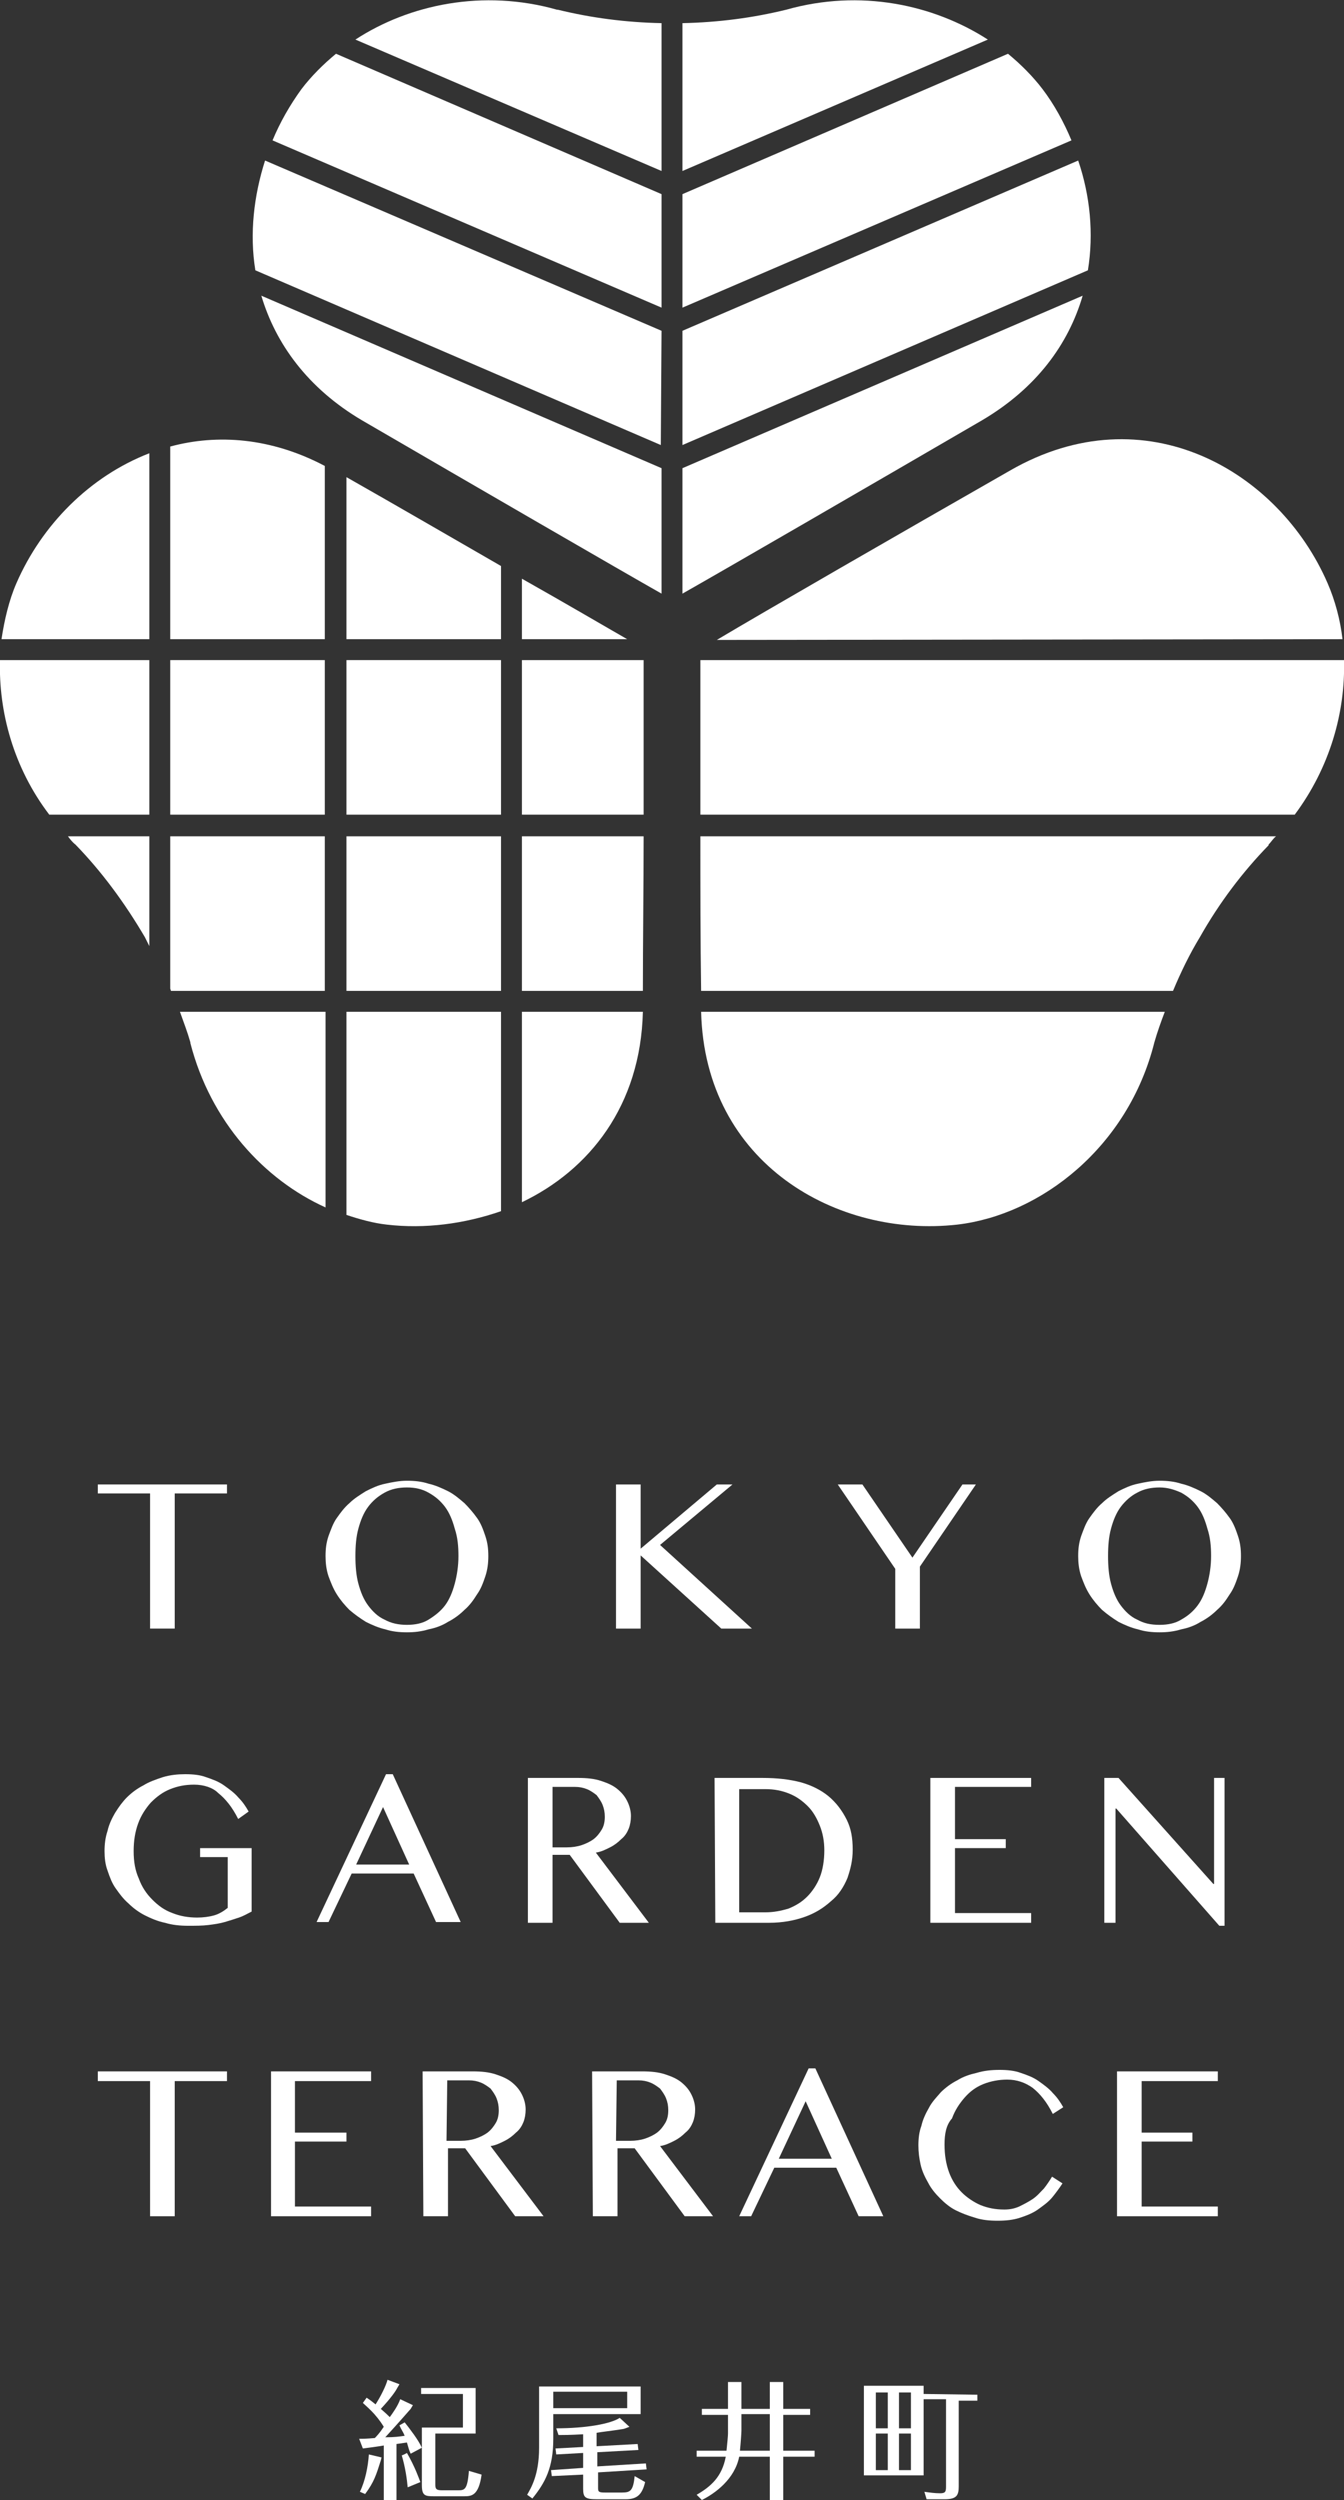
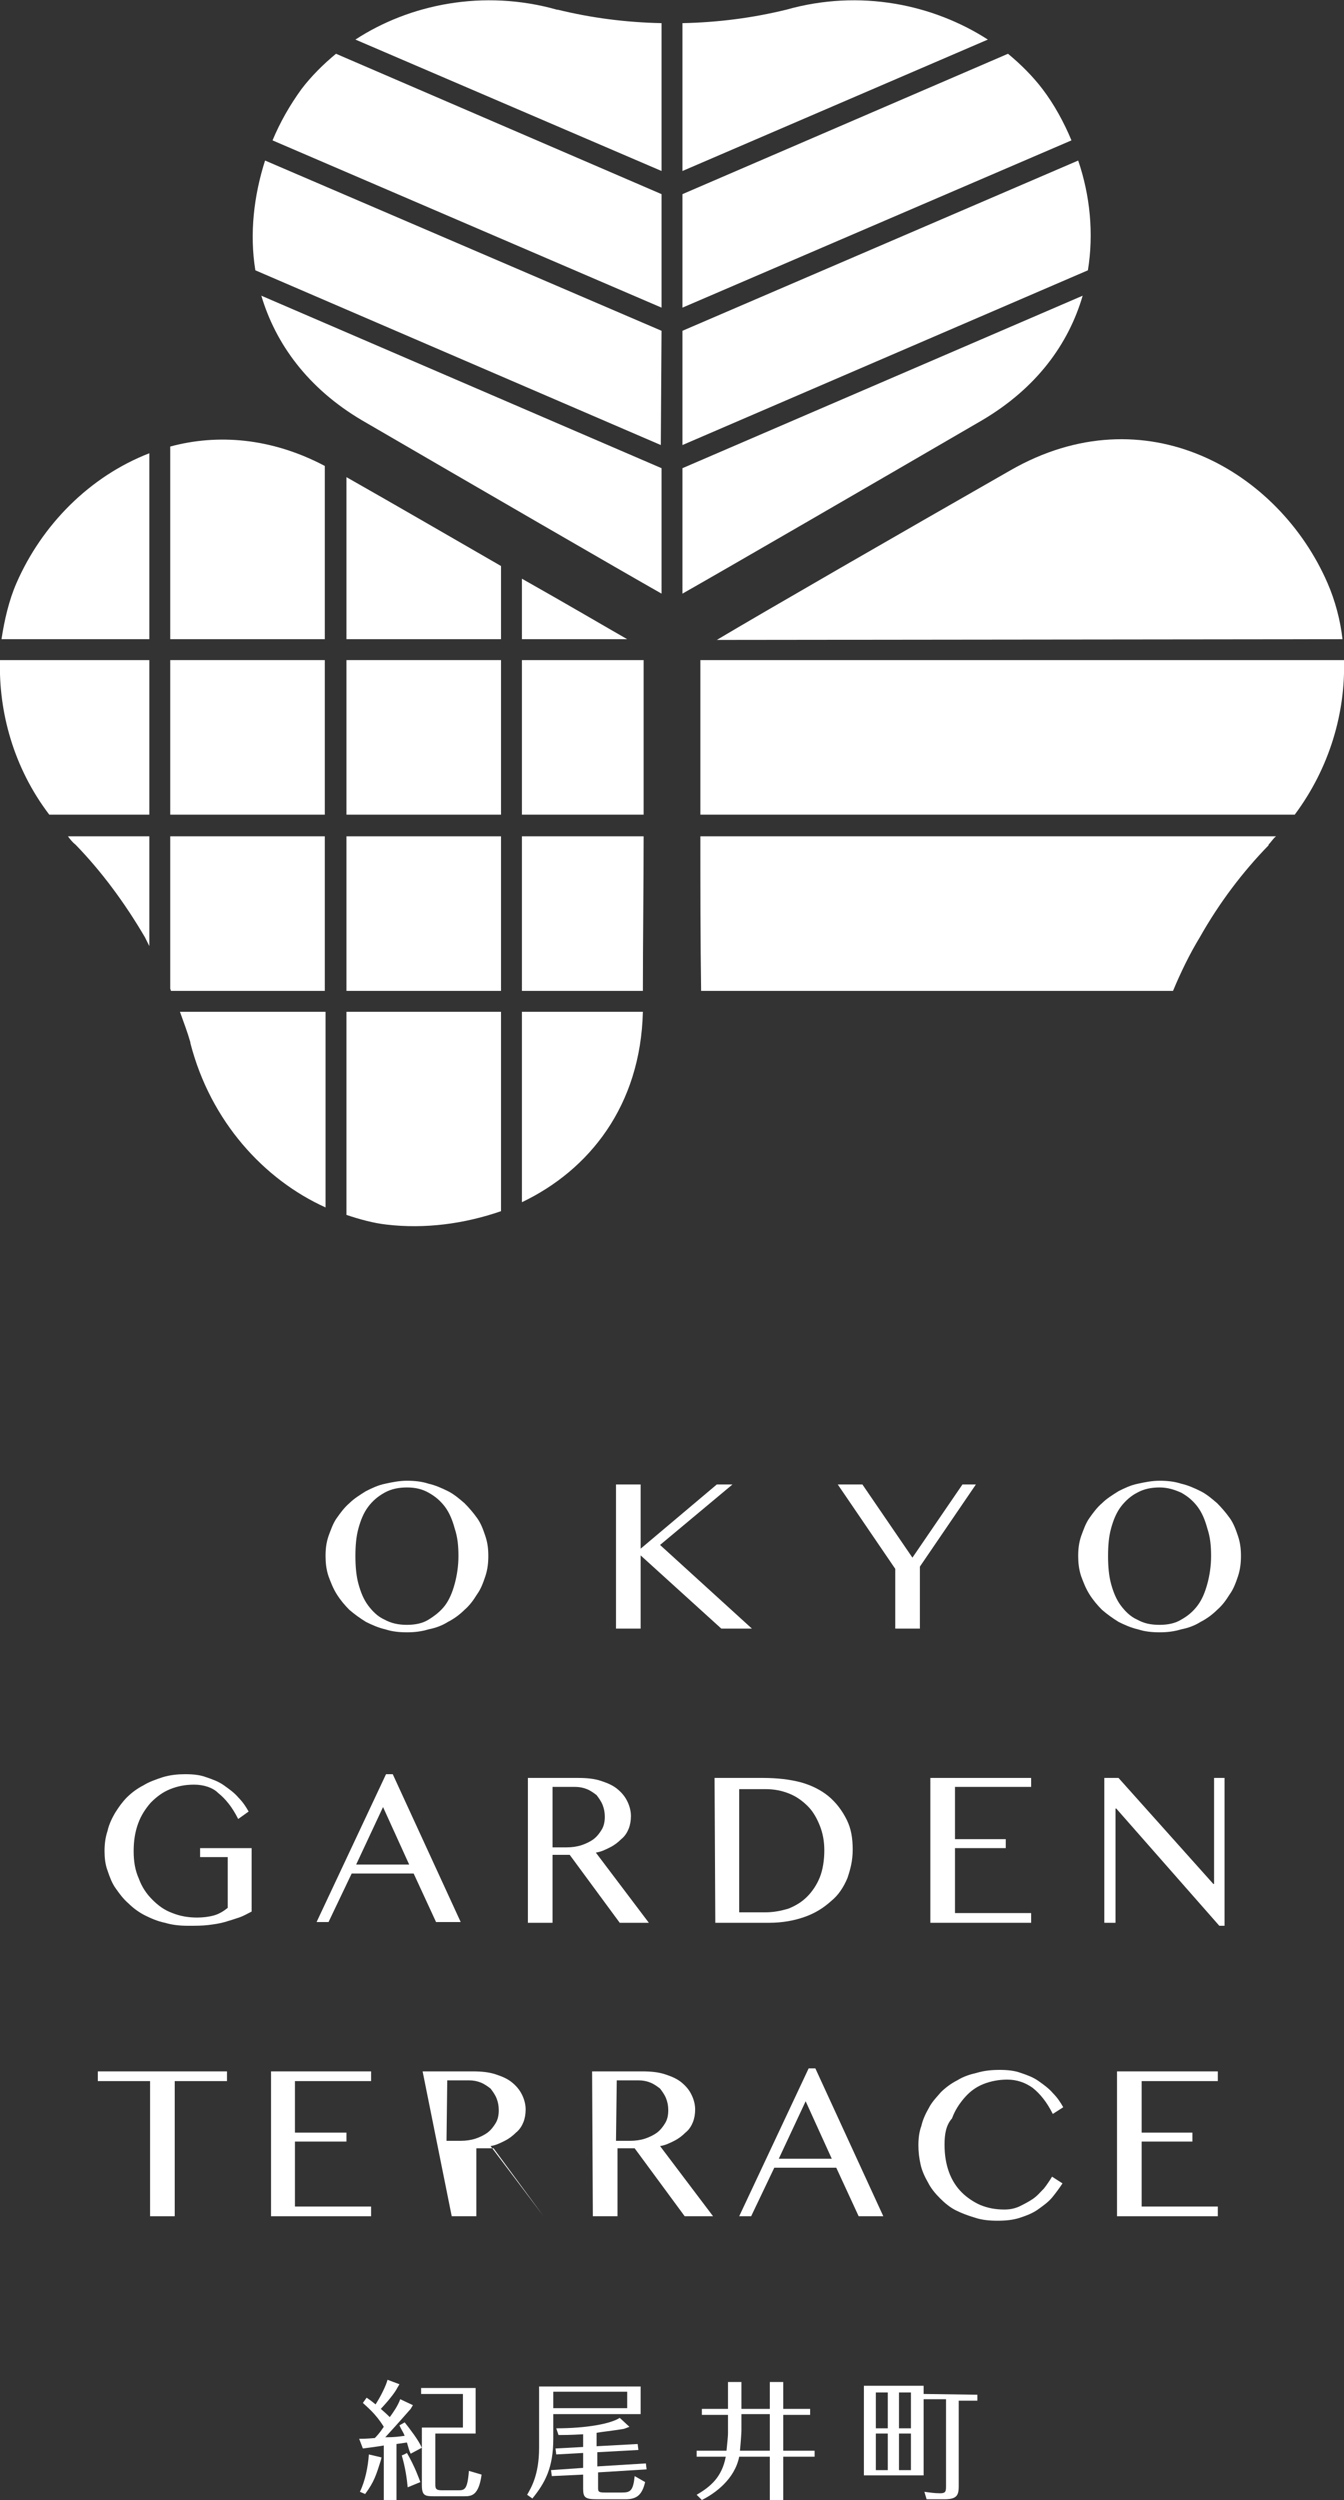
<svg xmlns="http://www.w3.org/2000/svg" version="1.1" id="_レイヤー_2" x="0px" y="0px" viewBox="0 0 180 334.8" style="enable-background:new 0 0 180 334.8;" xml:space="preserve">
  <rect x="0" y="0" width="180" height="334.8" fill="#333333" stroke="none" />
  <style type="text/css">
	.st0{fill:#FFFFFF;}
</style>
  <g id="_レイヤー_1-2">
    <g>
-       <polygon class="st0" points="30.4,198.8 30.4,200 23.4,200 23.4,218.1 20.1,218.1 20.1,200 13.1,200 13.1,198.8   " />
      <path class="st0" d="M54.5,218.6c-1,0-2-0.1-2.9-0.4c-0.9-0.2-1.8-0.6-2.6-1c-0.8-0.5-1.5-1-2.2-1.6c-0.6-0.6-1.2-1.3-1.7-2.1    c-0.5-0.8-0.8-1.6-1.1-2.4c-0.3-0.9-0.4-1.8-0.4-2.7c0-1,0.1-1.8,0.4-2.7c0.3-0.8,0.6-1.7,1.1-2.4c0.5-0.7,1-1.4,1.7-2    c0.6-0.6,1.4-1.1,2.2-1.6c0.8-0.4,1.6-0.8,2.6-1c0.9-0.2,1.9-0.4,2.9-0.4s2,0.1,2.9,0.4c0.9,0.2,1.8,0.6,2.6,1    c0.8,0.4,1.5,1,2.2,1.6c0.6,0.6,1.2,1.3,1.7,2c0.5,0.7,0.8,1.5,1.1,2.4c0.3,0.9,0.4,1.7,0.4,2.7c0,0.9-0.1,1.8-0.4,2.7    c-0.3,0.9-0.6,1.7-1.1,2.4c-0.5,0.8-1,1.5-1.7,2.1c-0.6,0.6-1.4,1.2-2.2,1.6c-0.8,0.5-1.6,0.8-2.6,1    C56.4,218.5,55.5,218.6,54.5,218.6L54.5,218.6L54.5,218.6z M54.5,217.6c1.1,0,2.1-0.2,2.9-0.7c0.8-0.5,1.6-1.1,2.2-1.9    s1-1.8,1.3-2.9c0.3-1.1,0.5-2.4,0.5-3.7c0-1.3-0.1-2.5-0.5-3.7c-0.3-1.1-0.7-2.1-1.3-2.9c-0.6-0.8-1.3-1.4-2.2-1.9    c-0.9-0.5-1.8-0.7-2.9-0.7s-2.1,0.2-3,0.7c-0.9,0.5-1.6,1.1-2.2,1.9c-0.6,0.8-1,1.8-1.3,2.9c-0.3,1.1-0.4,2.3-0.4,3.7    c0,1.3,0.1,2.6,0.4,3.7c0.3,1.1,0.7,2.1,1.3,2.9c0.6,0.8,1.3,1.5,2.2,1.9C52.4,217.4,53.4,217.6,54.5,217.6L54.5,217.6z" />
      <polygon class="st0" points="82.5,198.8 85.8,198.8 85.8,207.4 96,198.8 98.1,198.8 88.4,206.9 100.7,218.1 96.6,218.1     85.8,208.3 85.8,218.1 82.5,218.1   " />
      <polygon class="st0" points="115.5,198.8 122.2,208.6 128.9,198.8 130.7,198.8 123.2,209.8 123.2,218.1 119.9,218.1 119.9,210.1     112.2,198.8   " />
      <path class="st0" d="M155.3,218.6c-1,0-2-0.1-2.9-0.4c-0.9-0.2-1.8-0.6-2.6-1c-0.8-0.5-1.5-1-2.2-1.6c-0.6-0.6-1.2-1.3-1.7-2.1    c-0.5-0.8-0.8-1.6-1.1-2.4c-0.3-0.9-0.4-1.8-0.4-2.7c0-1,0.1-1.8,0.4-2.7c0.3-0.8,0.6-1.7,1.1-2.4c0.5-0.7,1-1.4,1.7-2    c0.6-0.6,1.4-1.1,2.2-1.6c0.8-0.4,1.6-0.8,2.6-1c0.9-0.2,1.9-0.4,2.9-0.4s2,0.1,2.9,0.4c0.9,0.2,1.8,0.6,2.6,1    c0.8,0.4,1.5,1,2.2,1.6c0.6,0.6,1.2,1.3,1.7,2c0.5,0.7,0.8,1.5,1.1,2.4c0.3,0.9,0.4,1.7,0.4,2.7c0,0.9-0.1,1.8-0.4,2.7    c-0.3,0.9-0.6,1.7-1.1,2.4c-0.5,0.8-1,1.5-1.7,2.1c-0.6,0.6-1.4,1.2-2.2,1.6c-0.8,0.5-1.6,0.8-2.6,1    C157.2,218.5,156.3,218.6,155.3,218.6L155.3,218.6L155.3,218.6z M155.3,217.6c1.1,0,2.1-0.2,2.9-0.7c0.9-0.5,1.6-1.1,2.2-1.9    s1-1.8,1.3-2.9c0.3-1.1,0.5-2.4,0.5-3.7c0-1.3-0.1-2.5-0.5-3.7c-0.3-1.1-0.7-2.1-1.3-2.9c-0.6-0.8-1.3-1.4-2.2-1.9    c-0.9-0.4-1.8-0.7-2.9-0.7c-1.1,0-2.1,0.2-3,0.7c-0.8,0.4-1.6,1.1-2.2,1.9s-1,1.8-1.3,2.9c-0.3,1.1-0.4,2.3-0.4,3.7    c0,1.3,0.1,2.6,0.4,3.7c0.3,1.1,0.7,2.1,1.3,2.9c0.6,0.8,1.3,1.5,2.2,1.9C153.2,217.4,154.1,217.6,155.3,217.6L155.3,217.6z" />
      <path class="st0" d="M26,239c-1.2,0-2.2,0.2-3.2,0.6c-1,0.4-1.8,1-2.6,1.8c-0.7,0.8-1.3,1.7-1.7,2.8c-0.4,1.1-0.6,2.3-0.6,3.7    c0,1.4,0.2,2.6,0.7,3.7c0.4,1.1,1,2,1.8,2.8c0.8,0.8,1.6,1.4,2.7,1.8c1,0.4,2.1,0.6,3.3,0.6c0.8,0,1.6-0.1,2.3-0.3s1.3-0.6,1.8-1    v-6.8h-3.7v-1.2h6.9v8.5c-0.6,0.3-1.1,0.6-1.7,0.8c-0.6,0.2-1.2,0.4-1.9,0.6s-1.4,0.3-2.2,0.4c-0.8,0.1-1.7,0.1-2.7,0.1    c-1.1,0-2.1-0.1-3.1-0.4c-1-0.2-1.9-0.6-2.7-1c-0.8-0.4-1.6-1-2.2-1.6c-0.7-0.6-1.2-1.3-1.7-2c-0.5-0.7-0.8-1.5-1.1-2.4    c-0.3-0.8-0.4-1.7-0.4-2.6c0-0.9,0.1-1.8,0.4-2.7c0.2-0.9,0.6-1.7,1-2.4c0.5-0.8,1-1.5,1.6-2.1c0.6-0.6,1.4-1.2,2.2-1.6    c0.8-0.5,1.7-0.8,2.6-1.1c1-0.3,2-0.4,3-0.4c1.1,0,2,0.1,2.8,0.4c0.9,0.3,1.7,0.6,2.4,1.1c0.7,0.5,1.4,1,1.9,1.6    c0.6,0.6,1,1.2,1.4,1.9l-1.4,1c-0.8-1.6-1.7-2.7-2.7-3.5C28.5,239.4,27.3,239,26,239L26,239L26,239z" />
      <path class="st0" d="M52.6,237.6l9.1,19.8h-3.3l-3-6.5h-8.3l-3.1,6.5h-1.6l9.3-19.8H52.6L52.6,237.6z M47.7,249.7h7.1l-3.5-7.7    L47.7,249.7z" />
      <path class="st0" d="M70.7,238.1h6.7c1.2,0,2.2,0.1,3.1,0.4c0.9,0.3,1.6,0.6,2.2,1.1c0.6,0.5,1,1,1.3,1.6c0.3,0.6,0.5,1.3,0.5,2    c0,0.6-0.1,1.2-0.3,1.7s-0.5,1-1,1.4c-0.4,0.4-0.9,0.8-1.5,1.1c-0.6,0.3-1.2,0.6-1.9,0.7l7.1,9.4H83l-6.7-9.1H74v9.1h-3.3    L70.7,238.1L70.7,238.1z M74,247.4h1.9c0.7,0,1.4-0.1,2-0.3c0.6-0.2,1.2-0.5,1.6-0.8c0.5-0.4,0.8-0.8,1.1-1.3    c0.3-0.5,0.4-1.1,0.4-1.7c0-0.6-0.1-1.1-0.3-1.6c-0.2-0.5-0.5-0.9-0.8-1.3c-0.4-0.3-0.8-0.6-1.3-0.8s-1-0.3-1.6-0.3H74L74,247.4    L74,247.4z" />
      <path class="st0" d="M95.7,238.1h6.4c2,0,3.7,0.2,5.2,0.6c1.4,0.4,2.6,1,3.6,1.8c1.1,0.9,1.9,2,2.5,3.2s0.8,2.5,0.8,4    s-0.3,2.6-0.7,3.8c-0.5,1.2-1.2,2.3-2.2,3.1c-1,0.9-2.1,1.6-3.5,2.1c-1.4,0.5-3,0.8-4.8,0.8h-7.2L95.7,238.1L95.7,238.1z     M99,256.1h3.5c1.1,0,2.1-0.2,3.1-0.5c1-0.4,1.8-0.9,2.5-1.6c0.7-0.7,1.3-1.6,1.7-2.6c0.4-1,0.6-2.3,0.6-3.6    c0-1.2-0.2-2.3-0.6-3.3c-0.4-1-0.9-1.9-1.6-2.6c-0.7-0.7-1.5-1.3-2.5-1.7c-1-0.4-2-0.6-3.2-0.6H99L99,256.1L99,256.1z" />
      <polygon class="st0" points="138.1,238.1 138.1,239.3 127.9,239.3 127.9,246.3 134.7,246.3 134.7,247.5 127.9,247.5 127.9,256.2     138.1,256.2 138.1,257.5 124.6,257.5 124.6,238.1   " />
      <polygon class="st0" points="147.9,238.1 149.8,238.1 162.5,252.3 162.6,252.3 162.6,238.1 164,238.1 164,257.9 163.3,257.9     149.5,242.2 149.4,242.2 149.4,257.5 147.9,257.5   " />
      <polygon class="st0" points="30.4,277.4 30.4,278.7 23.4,278.7 23.4,296.8 20.1,296.8 20.1,278.7 13.1,278.7 13.1,277.4   " />
      <polygon class="st0" points="49.7,277.4 49.7,278.7 39.5,278.7 39.5,285.6 46.4,285.6 46.4,286.8 39.5,286.8 39.5,295.5     49.7,295.5 49.7,296.8 36.3,296.8 36.3,277.4   " />
-       <path class="st0" d="M56.6,277.4h6.7c1.2,0,2.2,0.1,3.1,0.4s1.6,0.6,2.2,1.1c0.6,0.5,1,1,1.3,1.6c0.3,0.6,0.5,1.3,0.5,2    c0,0.6-0.1,1.2-0.3,1.7c-0.2,0.5-0.5,1-1,1.4c-0.4,0.4-0.9,0.8-1.5,1.1c-0.6,0.3-1.2,0.6-1.9,0.7l7.1,9.4h-3.8l-6.7-9.1h-2.3v9.1    h-3.3L56.6,277.4L56.6,277.4z M59.8,286.7h1.9c0.7,0,1.4-0.1,2-0.3c0.6-0.2,1.2-0.5,1.6-0.8c0.5-0.4,0.8-0.8,1.1-1.3    c0.3-0.5,0.4-1.1,0.4-1.7c0-0.6-0.1-1.1-0.3-1.6c-0.2-0.5-0.5-0.9-0.8-1.3c-0.4-0.3-0.8-0.6-1.3-0.8c-0.5-0.2-1-0.3-1.6-0.3h-2.9    L59.8,286.7L59.8,286.7z" />
+       <path class="st0" d="M56.6,277.4h6.7c1.2,0,2.2,0.1,3.1,0.4s1.6,0.6,2.2,1.1c0.6,0.5,1,1,1.3,1.6c0.3,0.6,0.5,1.3,0.5,2    c0,0.6-0.1,1.2-0.3,1.7c-0.2,0.5-0.5,1-1,1.4c-0.4,0.4-0.9,0.8-1.5,1.1c-0.6,0.3-1.2,0.6-1.9,0.7l7.1,9.4l-6.7-9.1h-2.3v9.1    h-3.3L56.6,277.4L56.6,277.4z M59.8,286.7h1.9c0.7,0,1.4-0.1,2-0.3c0.6-0.2,1.2-0.5,1.6-0.8c0.5-0.4,0.8-0.8,1.1-1.3    c0.3-0.5,0.4-1.1,0.4-1.7c0-0.6-0.1-1.1-0.3-1.6c-0.2-0.5-0.5-0.9-0.8-1.3c-0.4-0.3-0.8-0.6-1.3-0.8c-0.5-0.2-1-0.3-1.6-0.3h-2.9    L59.8,286.7L59.8,286.7z" />
      <path class="st0" d="M79.3,277.4H86c1.2,0,2.2,0.1,3.1,0.4c0.9,0.3,1.6,0.6,2.2,1.1c0.6,0.5,1,1,1.3,1.6c0.3,0.6,0.5,1.3,0.5,2    c0,0.6-0.1,1.2-0.3,1.7c-0.2,0.5-0.5,1-1,1.4c-0.4,0.4-0.9,0.8-1.5,1.1c-0.6,0.3-1.2,0.6-1.9,0.7l7.1,9.4h-3.8l-6.7-9.1h-2.3v9.1    h-3.3L79.3,277.4L79.3,277.4z M82.5,286.7h1.9c0.7,0,1.4-0.1,2-0.3s1.2-0.5,1.6-0.8c0.5-0.4,0.8-0.8,1.1-1.3    c0.3-0.5,0.4-1.1,0.4-1.7c0-0.6-0.1-1.1-0.3-1.6c-0.2-0.5-0.5-0.9-0.8-1.3c-0.4-0.3-0.8-0.6-1.3-0.8c-0.5-0.2-1-0.3-1.6-0.3h-2.9    L82.5,286.7L82.5,286.7z" />
      <path class="st0" d="M109.2,277l9.1,19.8H115l-3-6.5h-8.3l-3.1,6.5h-1.6l9.3-19.8H109.2L109.2,277z M104.3,289.1h7.1l-3.5-7.7    C107.9,281.4,104.3,289.1,104.3,289.1z" />
      <path class="st0" d="M126.5,287.2c0,1.4,0.2,2.6,0.6,3.7c0.4,1.1,1,2,1.7,2.7c0.7,0.7,1.6,1.3,2.5,1.7c1,0.4,2,0.6,3.2,0.6    c0.7,0,1.3-0.1,2-0.4c0.6-0.3,1.2-0.6,1.8-1s1-0.9,1.5-1.4c0.4-0.5,0.8-1.1,1.1-1.6l1.4,0.9c-0.4,0.6-0.9,1.3-1.4,1.9    c-0.5,0.6-1.2,1.1-1.9,1.6c-0.7,0.5-1.5,0.8-2.4,1.1s-1.9,0.4-3,0.4c-1.1,0-2.1-0.1-3-0.4c-1-0.3-1.8-0.6-2.6-1    c-0.8-0.4-1.5-1-2.1-1.6c-0.6-0.6-1.2-1.3-1.6-2.1c-0.4-0.7-0.8-1.5-1-2.4c-0.2-0.9-0.3-1.7-0.3-2.6s0.1-1.8,0.4-2.6    c0.2-0.9,0.6-1.7,1-2.4c0.4-0.8,1-1.4,1.6-2.1c0.6-0.6,1.4-1.2,2.2-1.6c0.8-0.5,1.7-0.8,2.6-1c1-0.3,2-0.4,3.1-0.4    c1,0,2,0.1,2.8,0.4c0.9,0.3,1.7,0.6,2.4,1.1c0.7,0.5,1.4,1,1.9,1.6c0.6,0.6,1,1.2,1.4,1.9l-1.4,0.9c-0.8-1.6-1.7-2.7-2.7-3.5    c-1-0.7-2.1-1.1-3.4-1.1c-1.1,0-2.2,0.2-3.2,0.6c-1,0.4-1.8,1-2.5,1.8c-0.7,0.8-1.3,1.7-1.7,2.8    C126.7,284.6,126.5,285.8,126.5,287.2L126.5,287.2L126.5,287.2z" />
      <polygon class="st0" points="163.1,277.4 163.1,278.7 152.9,278.7 152.9,285.6 159.7,285.6 159.7,286.8 152.9,286.8 152.9,295.5     163.1,295.5 163.1,296.8 149.6,296.8 149.6,277.4   " />
-       <path class="st0" d="M93.9,135.5c0.5,20.4,18.3,30.3,34.3,28.5c11.2-1.3,22.9-10.4,26.4-24.4c0.4-1.4,0.9-2.8,1.4-4.1H93.9    L93.9,135.5z" />
      <path class="st0" d="M93.8,112c0,6.7,0,14,0.1,20.7h63.2c1-2.4,2.2-4.9,3.6-7.2c2.6-4.6,5.7-8.7,9.2-12.3l0-0.1    c0.4-0.4,0.6-0.8,1-1.1H93.8L93.8,112z" />
      <path class="st0" d="M180,88.4H93.8c0,3.2,0,11.2,0,20.7h79.6C178.1,102.8,180.2,95.4,180,88.4L180,88.4L180,88.4z" />
      <path class="st0" d="M179.8,85.6c-0.3-2.6-1-5.2-2-7.5c-6.5-15-24.4-25.5-42.5-15.1c-14.7,8.4-33.1,19-39.3,22.7L179.8,85.6    L179.8,85.6z" />
      <path class="st0" d="M91.4,22.9l40.9-17.6c-7.3-4.7-17.1-6.8-27-4c-4.5,1.1-9.1,1.7-13.9,1.8V22.9L91.4,22.9z" />
      <path class="st0" d="M88.6,22.9V3.1C83.8,3,79.2,2.4,74.7,1.3h-0.1c-9.9-2.8-19.8-0.7-27,4L88.6,22.9L88.6,22.9z" />
      <path class="st0" d="M91.4,41.2l52.1-22.4c-1-2.4-2.3-4.8-3.9-6.9c-1.3-1.7-2.9-3.3-4.6-4.7L91.4,26L91.4,41.2L91.4,41.2z" />
      <path class="st0" d="M91.4,59.6l54.3-23.4c0.8-4.9,0.3-10-1.3-14.7L91.4,44.3L91.4,59.6L91.4,59.6z" />
      <path class="st0" d="M91.4,62.7v16.8c5.3-3,24.8-14.3,40.1-23.2c7.3-4.3,11.6-10.2,13.5-16.7L91.4,62.7L91.4,62.7z" />
      <path class="st0" d="M88.6,62.7L35,39.6c1.9,6.4,6.2,12.4,13.5,16.7c15.3,8.9,34.8,20.2,40.1,23.2C88.6,79.5,88.6,62.7,88.6,62.7z    " />
      <path class="st0" d="M36.5,18.8l52.1,22.4V26L45,7.2c-1.7,1.4-3.3,3-4.6,4.7C38.8,14.1,37.5,16.4,36.5,18.8L36.5,18.8L36.5,18.8z" />
      <path class="st0" d="M88.6,44.3L35.5,21.5c-1.5,4.7-2.1,9.8-1.3,14.7l54.3,23.4L88.6,44.3L88.6,44.3z" />
      <polygon class="st0" points="43.5,112 22.8,112 22.8,132.4 22.9,132.7 43.5,132.7   " />
      <path class="st0" d="M20,88.4H0c-0.2,6.9,1.8,14.4,6.6,20.7H20V88.4z" />
      <rect x="22.8" y="88.4" class="st0" width="20.7" height="20.7" />
      <rect x="46.4" y="88.4" class="st0" width="20.7" height="20.7" />
      <path class="st0" d="M9.1,112c0.3,0.4,0.6,0.8,1,1.1c3.5,3.6,6.6,7.8,9.3,12.4c0.2,0.4,0.4,0.8,0.6,1.2V112L9.1,112L9.1,112z" />
      <path class="st0" d="M69.9,109.1h16.3c0-9.5,0-17.5,0-20.7H69.9C69.9,88.4,69.9,109.1,69.9,109.1z" />
      <path class="st0" d="M69.9,112v20.7h16.2c0-6.7,0.1-14,0.1-20.7C86.2,112,69.9,112,69.9,112z" />
      <path class="st0" d="M43.5,135.5H24.1c0.5,1.4,1,2.7,1.4,4.1v0.1c2.7,10.5,9.9,18.3,18.1,22V135.5z" />
      <path class="st0" d="M67.1,135.5H46.4v27.2c1.8,0.6,3.6,1.1,5.4,1.3c5.1,0.6,10.4-0.1,15.3-1.8V135.5L67.1,135.5z" />
      <rect x="46.4" y="112" class="st0" width="20.7" height="20.7" />
      <path class="st0" d="M69.9,135.5V161c9-4.3,15.9-12.9,16.2-25.5C86.1,135.5,69.9,135.5,69.9,135.5z" />
      <path class="st0" d="M20,85.6V60.7C12,63.8,5.6,70.3,2.2,78.1c-1,2.3-1.6,4.9-2,7.5H20z" />
      <path class="st0" d="M46.4,63.9v21.7h20.7v-9.8C60.5,72,53.1,67.7,46.4,63.9L46.4,63.9z" />
      <path class="st0" d="M69.9,85.6H84c-2.8-1.6-7.9-4.6-14.1-8.1V85.6z" />
      <path class="st0" d="M22.8,85.6h20.7V62.4c-7.2-3.8-14.4-4.3-20.7-2.6L22.8,85.6L22.8,85.6z" />
      <path class="st0" d="M54.5,328.5c1.1,1.9,1.6,3.4,1.8,3.9l-1.7,0.7c-0.1-1.1-0.3-2.6-0.8-4.3C53.8,328.9,54.5,328.5,54.5,328.5z" />
      <path class="st0" d="M63.7,319.8v6.1h-5.4v6.8c0,0.6,0.1,0.8,0.9,0.8h2.1c0.9,0,1.3,0,1.5-2.6l1.7,0.5c-0.4,2.9-1.4,2.9-2.4,2.9    h-4c-1.2,0-1.6-0.1-1.6-1.5v-7.7H62v-4.5h-5.6v-0.8H63.7L63.7,319.8z" />
      <path class="st0" d="M72.2,319.6v8.2c0,3.7-1.1,5.4-1.6,6.3l0.7,0.5c1.7-2.1,2.8-4.1,2.8-8v-3.3h11.7v-3.7H72.2z M84,322.5h-9.9    v-2.2H84V322.5z" />
      <path class="st0" d="M54.2,324.4l-0.7,0.4c0.2,0.5,0.5,0.9,0.7,1.4c-0.7,0.1-1.3,0.2-2.6,0.2c2.1-2.3,2.6-2.9,3.4-3.8l0.3-0.5    l-1.7-0.8c-0.3,0.9-1.1,2-1.4,2.4c-0.2-0.2-0.5-0.5-1.2-1.1c1.4-1.5,2-2.4,2.2-2.8l0.3-0.5l-1.6-0.6c-0.2,0.8-0.9,2.2-1.6,3.3    c-0.6-0.5-0.9-0.7-1.2-0.9l-0.5,0.7c0.5,0.5,1.7,1.4,2.8,3.2c-0.6,0.9-1,1.3-1.2,1.5c-1.1,0.1-1.5,0.1-2.1,0.1l0.5,1.3    c0.1,0,2.3-0.3,2.8-0.4v7.3h1.7v-7.5l1.4-0.2c0.2,0.7,0.3,1.1,0.5,1.5l1.5-0.8C56,326.7,54.9,325.3,54.2,324.4L54.2,324.4    L54.2,324.4z" />
      <path class="st0" d="M51.1,329.1l-1.7-0.4c-0.1,1.6-0.5,3.6-1.2,5l0.7,0.3c1.2-1.6,1.5-2.6,2.1-4.5L51.1,329.1L51.1,329.1    L51.1,329.1z" />
      <path class="st0" d="M85,331.6c-0.2,2-0.6,2.2-1.7,2.2H81c-0.8,0-0.9-0.1-0.9-0.6v-2.1l6.5-0.4l-0.1-0.8l-6.5,0.4v-1.9l5.5-0.3    l-0.1-0.8l-5.5,0.3v-1.8c0.5-0.1,2.3-0.3,3.5-0.5c0.1,0,0.4-0.1,0.9-0.3l-1.3-1.2c-1.2,0.8-4.5,1.4-8.5,1.4l0.3,0.9    c0.6,0,1.5,0,3.3-0.1v1.7l-3.7,0.2l0.1,0.8l3.6-0.2v2l-4.3,0.3l0.1,0.8l4.2-0.2v1.9c0,1.2,0.3,1.4,1.9,1.4h3.8    c1.5,0,2.2-0.6,2.6-2.3L85,331.6L85,331.6L85,331.6z" />
      <path class="st0" d="M123.7,320.6v-1.1h-8v12h8v-10.2h3V333c0,0.7-0.1,0.9-0.8,0.9c-0.7,0-1.4-0.1-2.1-0.2l0.3,1h2.4    c1.6,0,1.9-0.5,1.9-1.7v-11.5h2.5v-0.8L123.7,320.6L123.7,320.6z M118.9,330.8h-1.6v-4.9h1.6V330.8z M118.9,325.2h-1.6v-4.8h1.6    V325.2z M122,330.8h-1.6v-4.9h1.6V330.8z M122,325.2h-1.6v-4.8h1.6V325.2z" />
      <path class="st0" d="M104.9,328.2v-4.8h3.6v-0.8h-3.6V319h-1.8v3.6h-3.8V319h-1.8v3.6H94v0.8h3.5v2.5c0,0.3-0.1,1.4-0.2,2.3h-4    v0.8h3.9c-0.5,2.7-2,4-3.9,5.1l0.7,0.7c1.8-0.9,4.4-2.8,5-5.8h4.1v5.8h1.8V329h4.2v-0.8L104.9,328.2L104.9,328.2z M103.1,328.2h-4    c0.1-1,0.2-2.4,0.2-2.7v-2.2h3.8V328.2L103.1,328.2z" />
    </g>
  </g>
</svg>